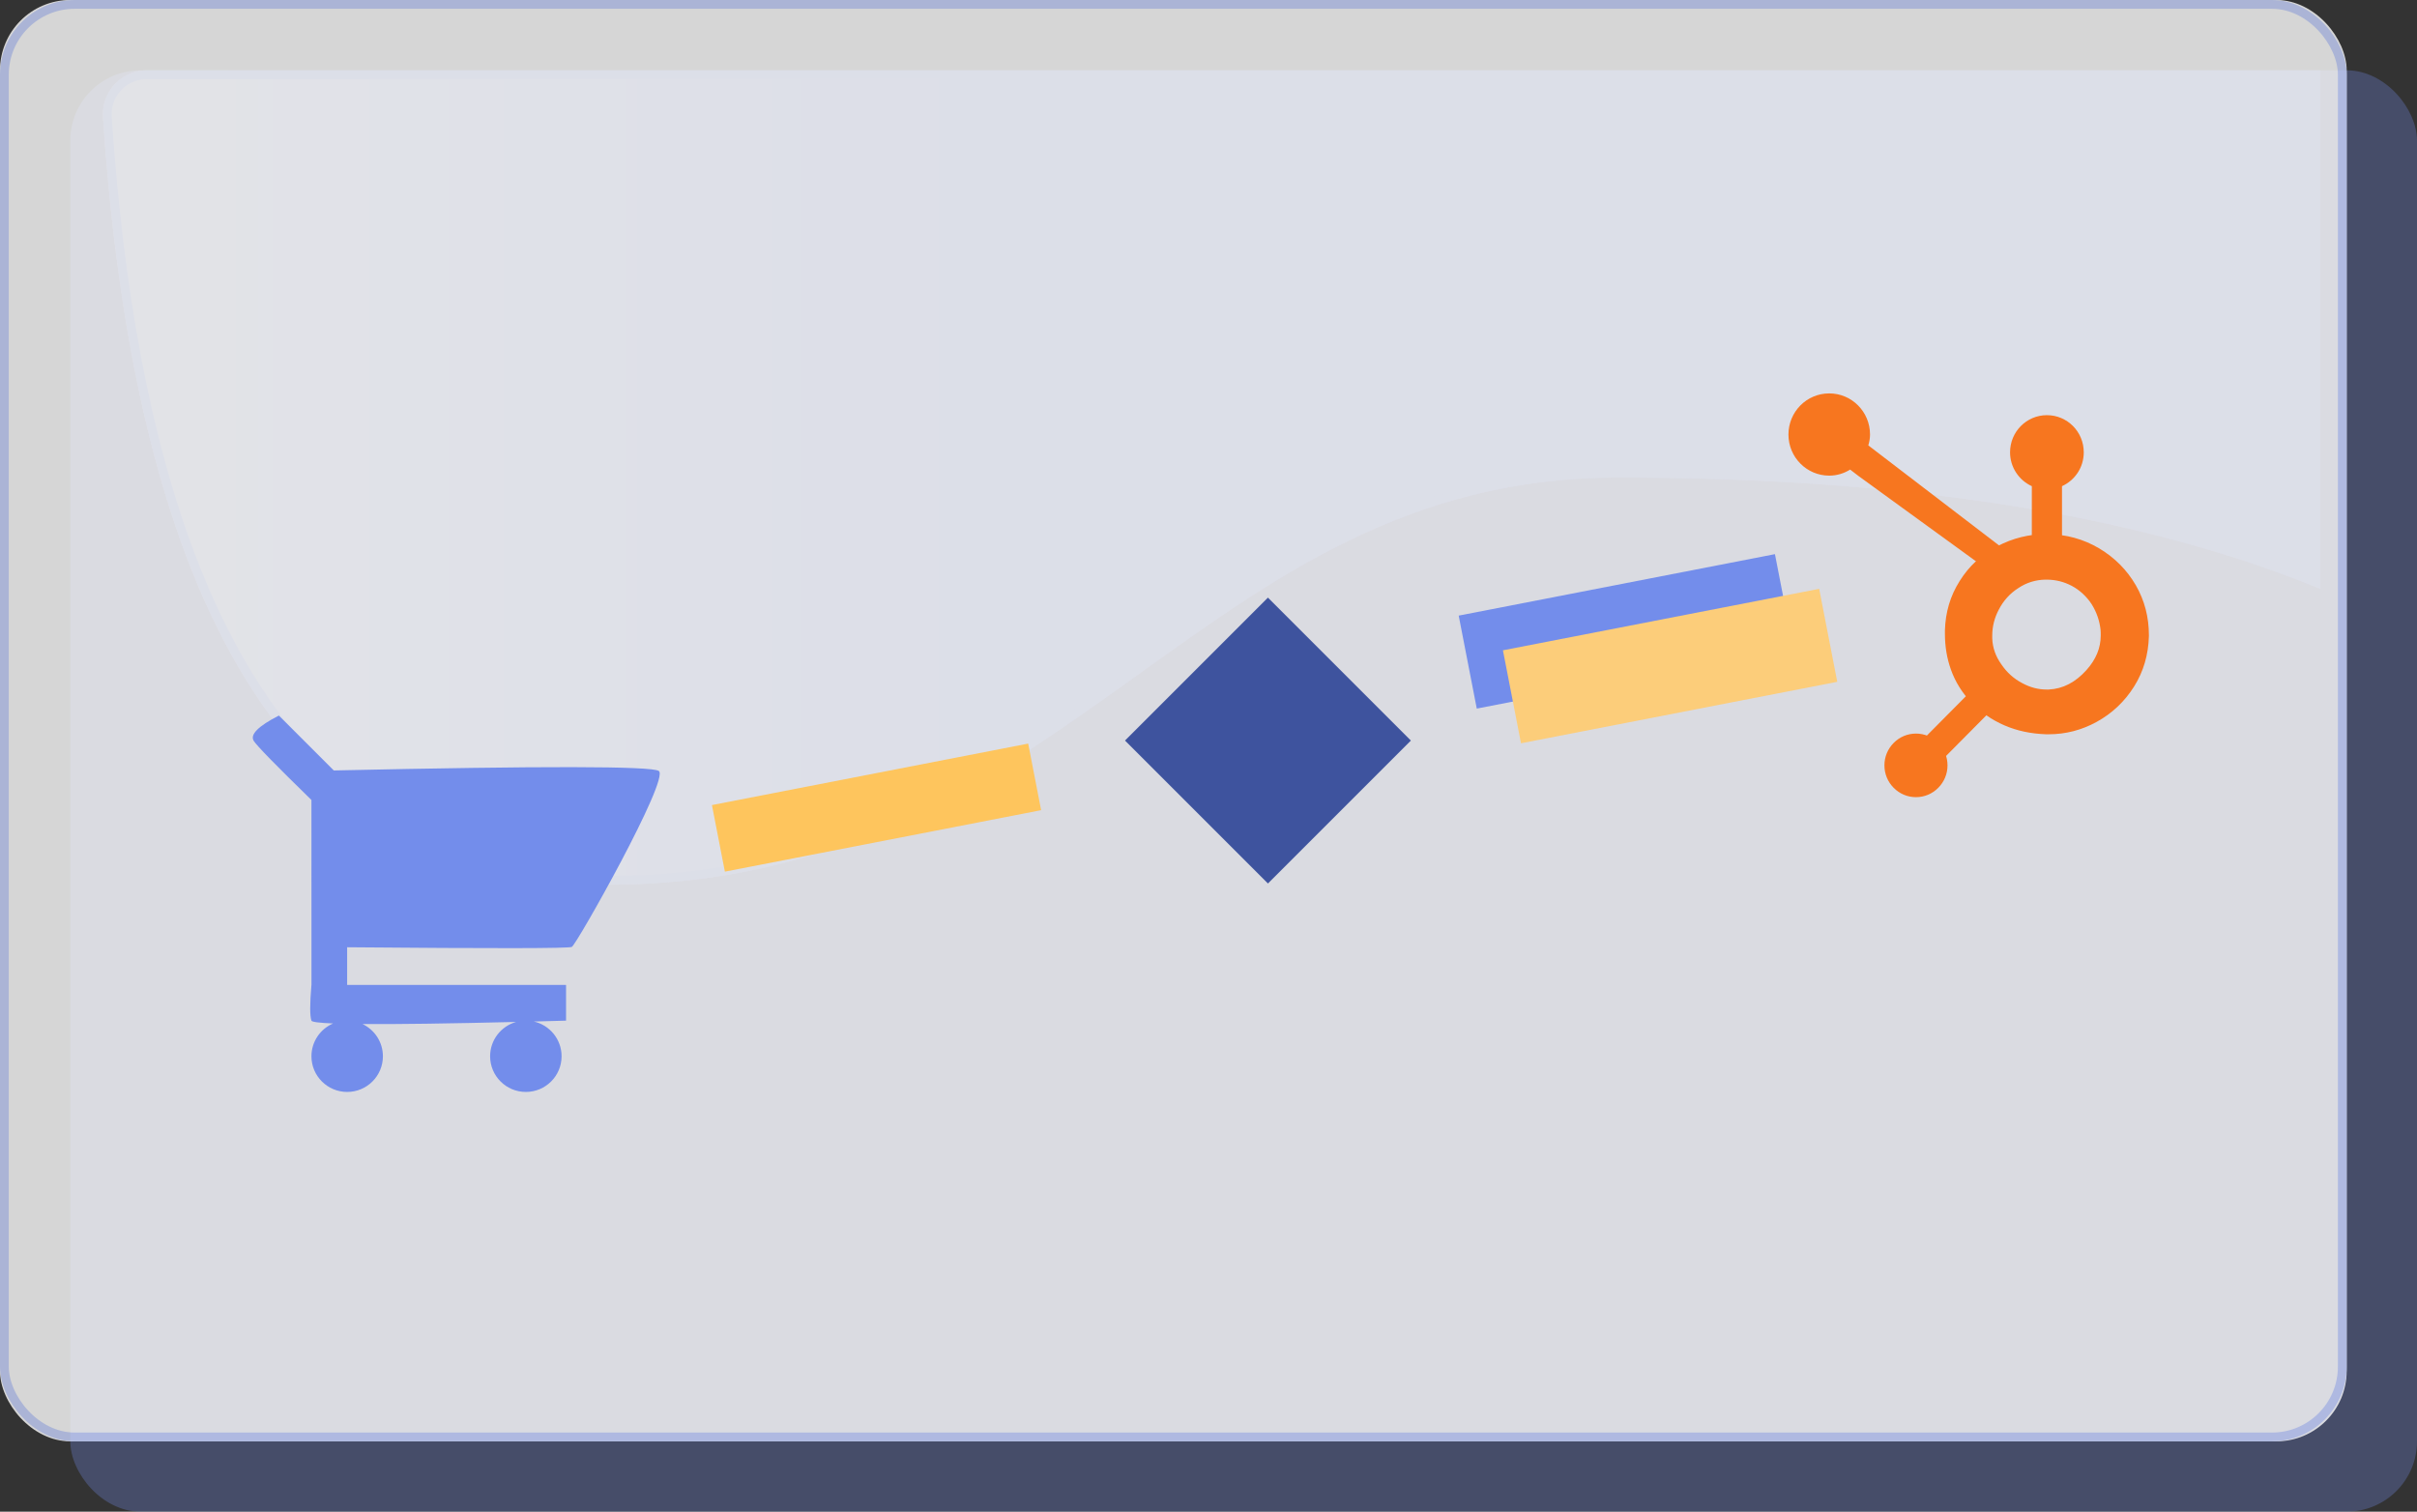
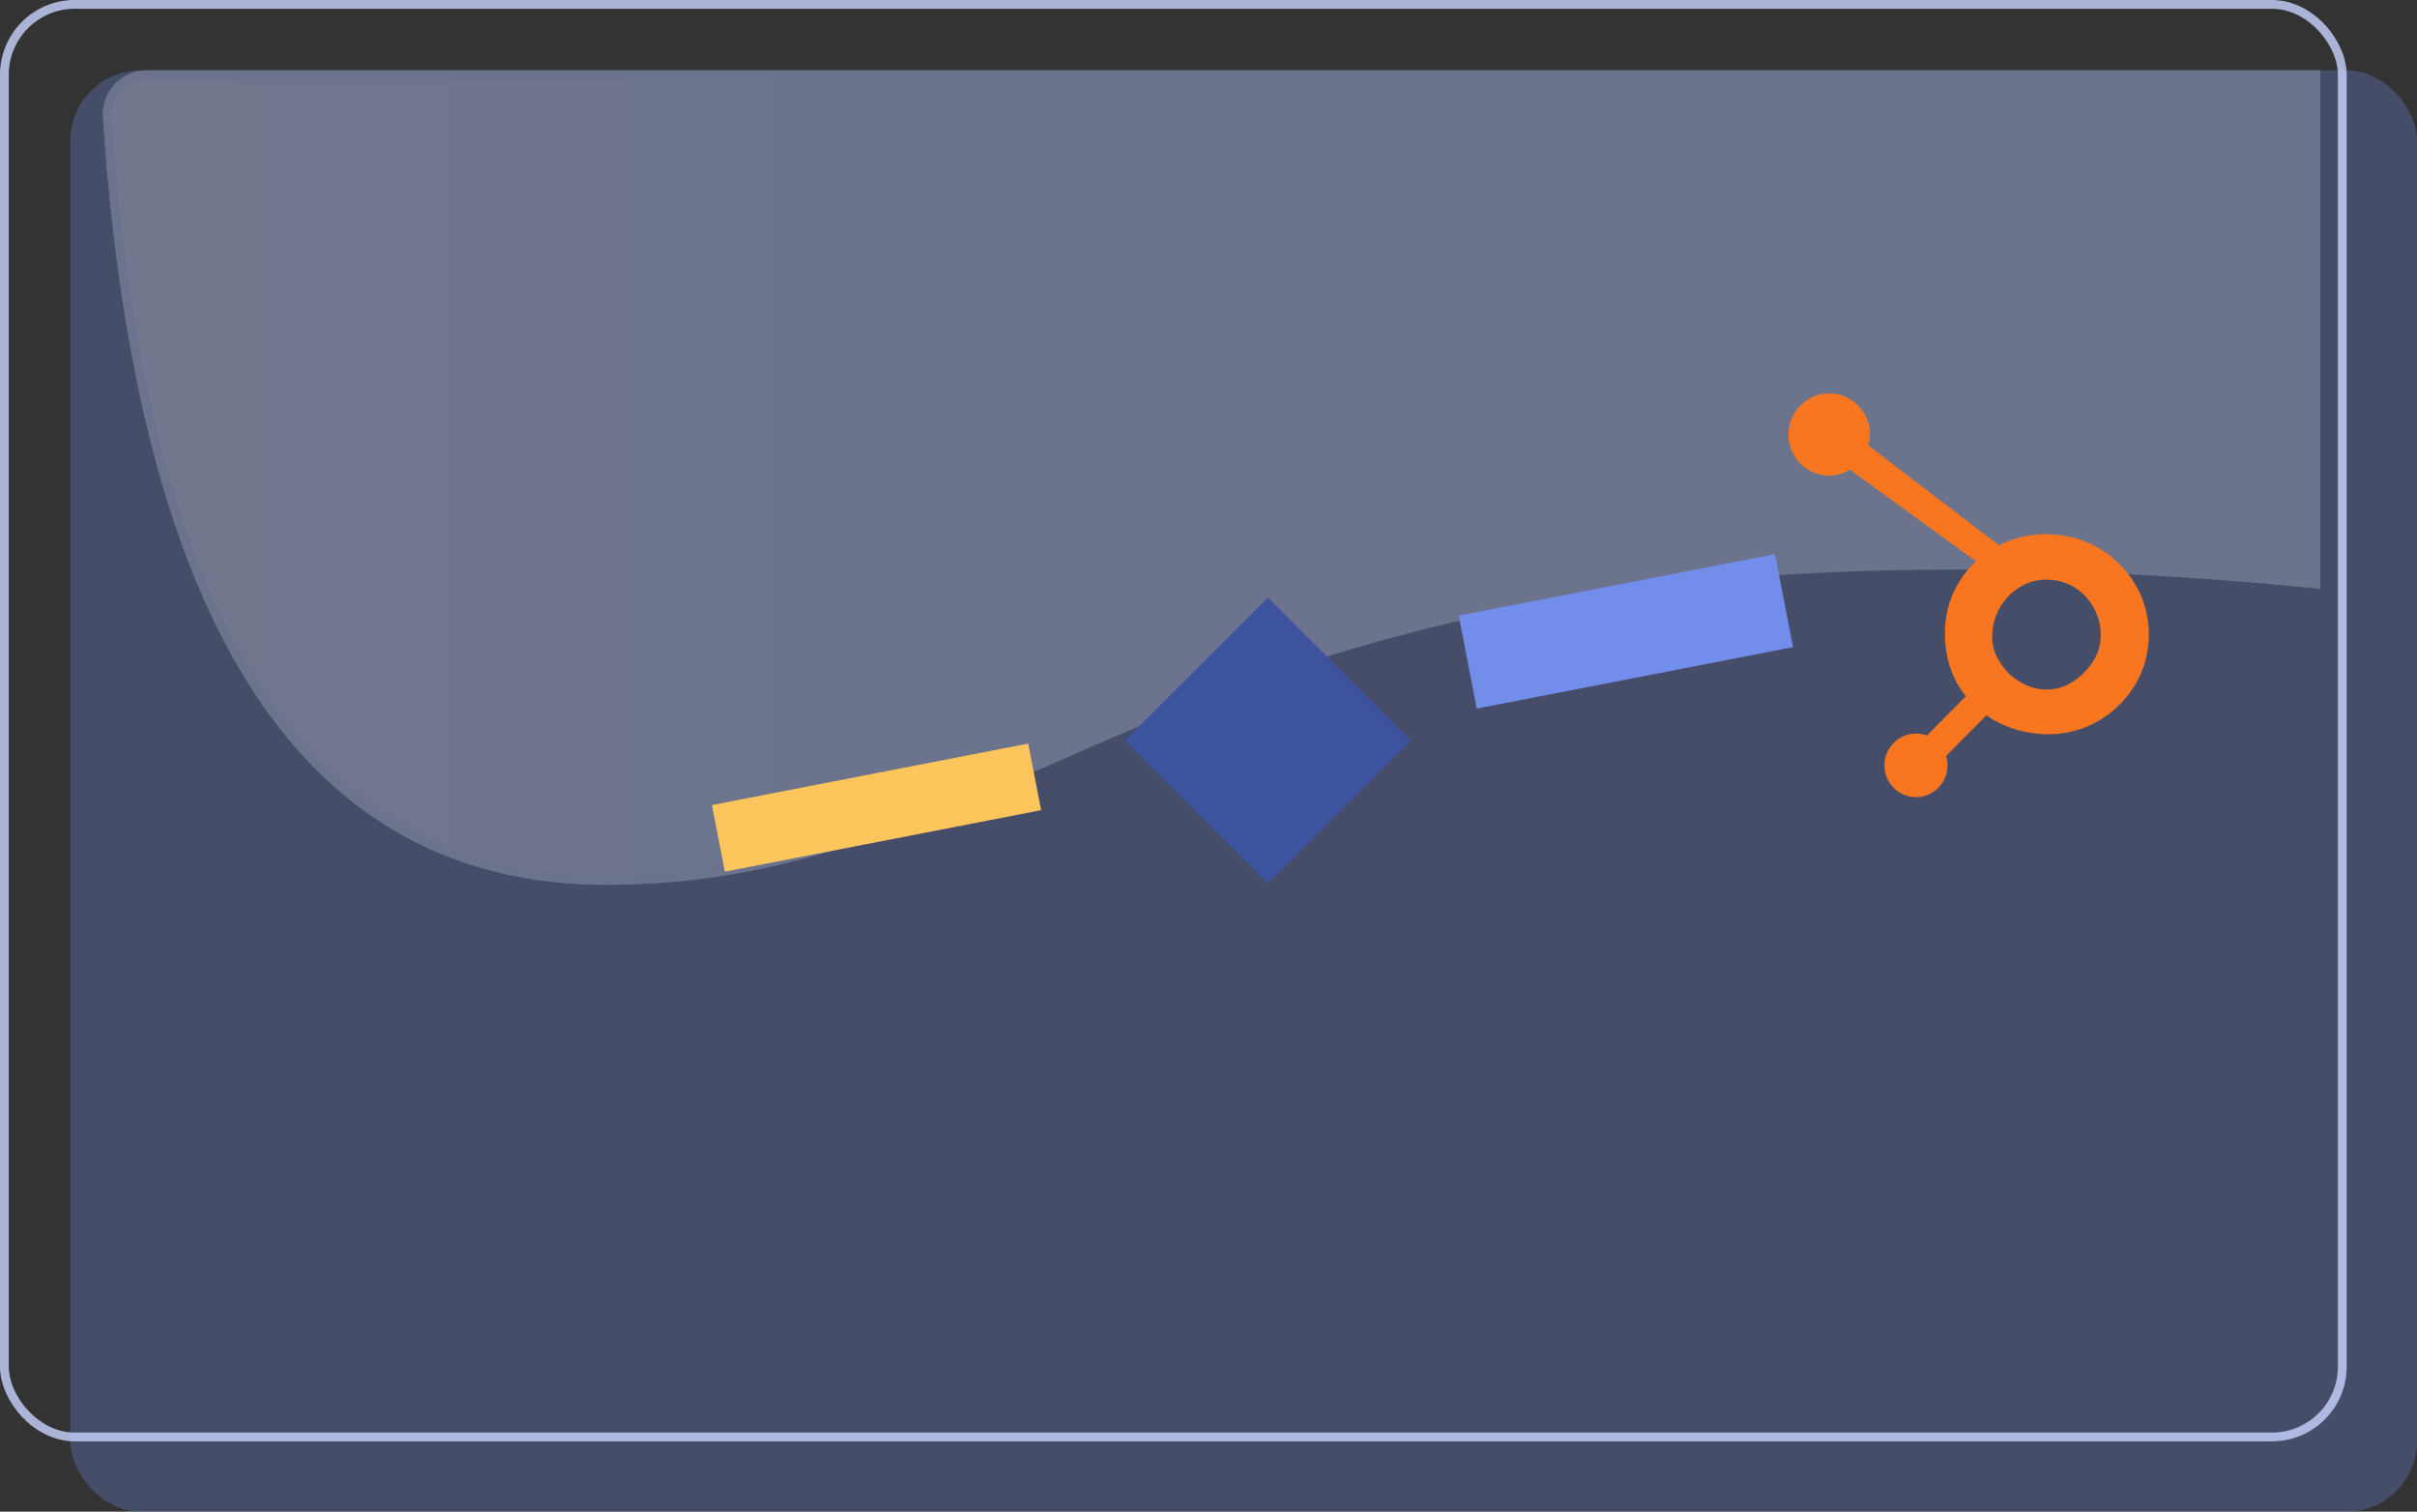
<svg xmlns="http://www.w3.org/2000/svg" xmlns:xlink="http://www.w3.org/1999/xlink" width="275px" height="172px" viewBox="0 0 275 172" version="1.1">
  <rect x="0" y="0" width="275" height="172" fill="#333333" stroke="none" />
  <title>illustration-integrations</title>
  <desc>Created with Sketch.</desc>
  <defs>
-     <rect id="path-1" x="0" y="0" width="267" height="164" rx="8" />
    <linearGradient x1="50%" y1="-12.679%" x2="50%" y2="100%" id="linearGradient-2">
      <stop stop-color="#E3E9FF" offset="65.993%" />
      <stop stop-color="#FCFCFC" offset="100%" />
    </linearGradient>
-     <path d="M91.519,-71.813 L150.519,-71.813 C142.075,-51.25 137.853,-24.606 137.853,8.12 C137.853,55.979 184.187,70.225 184.187,123.21 C184.187,157.502 155.075,176.589 96.851,180.47 L96.851,180.47 C94.096,180.653 91.714,178.569 91.53,175.813 C91.523,175.703 91.519,175.592 91.519,175.481 L91.519,-71.813 Z" id="path-3" />
+     <path d="M91.519,-71.813 L150.519,-71.813 C137.853,55.979 184.187,70.225 184.187,123.21 C184.187,157.502 155.075,176.589 96.851,180.47 L96.851,180.47 C94.096,180.653 91.714,178.569 91.53,175.813 C91.523,175.703 91.519,175.592 91.519,175.481 L91.519,-71.813 Z" id="path-3" />
  </defs>
  <g id="Page-2" stroke="none" stroke-width="1" fill="none" fill-rule="evenodd">
    <g id="SU19-website-homepage-v1-Copy-10" transform="translate(-183, -1334)">
      <g id="illustration-integrations" transform="translate(183, 1334)">
        <rect id="Rectangle-12" fill="#738DEB" opacity="0.295" x="8" y="8" width="267" height="164" rx="8" />
        <g id="Rectangle-12" opacity="0.8">
          <use fill="#FFFFFF" fill-rule="evenodd" xlink:href="#path-1" />
          <rect stroke="#C9D5FF" stroke-width="1" x="0.5" y="0.5" width="266" height="163" rx="8" />
        </g>
        <g id="Rectangle-3" opacity="0.24" transform="translate(137.853, 54.334) rotate(-270) translate(-137.853, -54.334) ">
          <use fill="url(#linearGradient-2)" fill-rule="evenodd" style="mix-blend-mode: overlay;" xlink:href="#path-3" />
          <path stroke="#E3E9FF" stroke-width="1" d="M92.019,-71.313 L92.019,175.481 C92.019,175.581 92.022,175.681 92.029,175.78 C92.194,178.26 94.338,180.136 96.818,179.971 C154.812,176.105 183.687,157.174 183.687,123.21 C183.687,110.972 181.234,100.22 176.492,89.812 C172.847,81.811 168.824,75.494 160.613,64.034 C160.735,64.203 158.711,61.381 158.155,60.603 C150.882,50.43 147.029,44.346 143.737,37.145 C139.521,27.924 137.353,18.572 137.353,8.12 C137.353,-24.302 141.491,-50.779 149.776,-71.313 L92.019,-71.313 Z" />
        </g>
        <rect id="Rectangle-18" fill="#3E539E" transform="translate(144.263, 84.263) rotate(-315) translate(-144.263, -84.263) " x="132.763" y="72.763" width="23" height="23" />
        <g id="Group-10" transform="translate(28.762, 44.762)">
          <g id="Logos-/-HubSpot-Logomark" transform="translate(172.669, 0)" fill="#F7761F">
            <g id="HubSpotLogo_Dark_Print_Flat" transform="translate(1.917, 0)">
              <g id="Group" fill-rule="nonzero">
                <path d="M29.506,21.191 C30.52,21.191 31.475,21.427 32.372,21.899 C33.289,22.391 34.049,23.098 34.634,23.983 C35.2,24.887 35.531,25.85 35.648,26.892 C35.668,27.109 35.668,27.325 35.668,27.541 C35.668,28.976 35.122,30.274 34.049,31.473 C32.801,32.868 31.378,33.615 29.759,33.694 C29.681,33.694 29.584,33.694 29.486,33.694 C28.569,33.694 27.653,33.458 26.775,32.986 C25.781,32.475 24.981,31.748 24.357,30.824 C23.714,29.92 23.363,28.937 23.324,27.875 C23.324,27.757 23.324,27.659 23.324,27.561 C23.324,26.519 23.577,25.536 24.065,24.612 C24.591,23.59 25.332,22.764 26.288,22.155 C27.224,21.526 28.257,21.211 29.369,21.191 C29.428,21.191 29.467,21.191 29.506,21.191 Z M29.564,16.002 C27.516,16.002 25.644,16.474 23.889,17.397 C22.095,18.341 20.671,19.658 19.618,21.349 C18.546,23.039 18,24.907 17.941,26.951 C17.941,27.089 17.941,27.226 17.941,27.384 C17.941,28.819 18.175,30.175 18.624,31.433 C19.131,32.849 19.911,34.087 20.964,35.188 C22.017,36.269 23.246,37.134 24.689,37.763 C26.132,38.392 27.711,38.726 29.447,38.785 C29.564,38.785 29.662,38.785 29.759,38.785 C31.67,38.785 33.484,38.314 35.18,37.39 C36.975,36.407 38.398,35.05 39.471,33.34 C40.543,31.63 41.089,29.723 41.148,27.62 C41.148,27.58 41.148,27.541 41.148,27.521 C41.148,25.457 40.66,23.57 39.666,21.84 C38.652,20.091 37.267,18.695 35.492,17.633 C33.698,16.572 31.748,16.041 29.662,16.021 C29.623,16.002 29.584,16.002 29.564,16.002 Z" id="Shape" />
                <path d="M24.357,17.496 C22.329,15.943 14.002,9.574 9.224,5.917 C9.341,5.524 9.419,5.111 9.419,4.679 C9.419,2.084 7.333,0 4.778,0 C2.204,0 0.137,2.103 0.137,4.679 C0.137,7.274 2.223,9.357 4.778,9.357 C5.655,9.357 6.455,9.102 7.157,8.669 L8.132,9.416 L21.666,19.245 L24.357,17.496 Z M22.914,36.132 C23.441,36.603 23.538,36.485 23.538,36.485 L22.914,36.132 Z" id="Shape" />
                <polygon id="Shape" points="14.119 40.712 16.362 42.973 23.012 36.269 20.769 34.009" />
                <path d="M12.11,39.768 C11.428,40.456 11.057,41.361 11.057,42.324 C11.057,43.287 11.428,44.191 12.11,44.879 C12.793,45.568 13.69,45.941 14.646,45.941 C15.601,45.941 16.498,45.568 17.181,44.879 C17.863,44.191 18.234,43.287 18.234,42.324 C18.234,41.361 17.863,40.456 17.181,39.768 C16.498,39.08 15.601,38.707 14.646,38.707 C13.69,38.707 12.793,39.08 12.11,39.768" id="Shape" />
-                 <path d="M31.261,16.474 L31.261,10.556 C32.723,9.888 33.737,8.433 33.737,6.703 C33.737,4.364 31.865,2.477 29.545,2.477 C27.224,2.477 25.352,4.364 25.352,6.703 C25.352,8.414 26.366,9.888 27.828,10.556 L27.828,16.474 L31.261,16.474 Z" id="Shape" />
              </g>
            </g>
          </g>
-           <path d="M10.735,63.019 L10.735,67.307 L35.642,67.307 L35.642,71.37 C34.379,71.405 33.158,71.437 31.979,71.468 C33.786,71.88 35.134,73.495 35.134,75.423 C35.134,77.665 33.313,79.482 31.068,79.482 C28.822,79.482 27.002,77.665 27.002,75.423 C27.002,73.565 28.253,71.999 29.96,71.518 C22.194,71.706 16.37,71.786 12.488,71.759 C13.858,72.412 14.804,73.807 14.804,75.423 C14.804,77.665 12.984,79.482 10.739,79.482 C8.493,79.482 6.673,77.665 6.673,75.423 C6.673,73.749 7.689,72.312 9.139,71.691 C7.548,71.627 6.726,71.52 6.673,71.37 C6.486,70.845 6.486,69.491 6.673,67.307 L6.677,67.307 L6.677,62.982 L6.673,46.262 C2.609,42.3 0.418,40.055 0.1,39.525 C-0.329,38.811 0.627,37.855 2.969,36.656 L9.216,42.902 C33.042,42.381 45.368,42.4 46.195,42.959 C47.478,43.826 36.848,62.703 36.298,62.981 C35.959,63.154 27.437,63.166 10.735,63.019 Z" id="Combined-Shape" fill="#738DEB" />
          <g id="Group-8" transform="translate(115.714, 37.454) rotate(-11) translate(-115.714, -37.454) translate(50.714, 28.954)">
            <rect id="Rectangle-15" fill="#FEC55D" x="0.901" y="5.603" width="36.656" height="7.717" />
            <rect id="Rectangle-15" fill="#738DEB" x="88.418" y="0.655" width="36.656" height="10.778" />
-             <rect id="Rectangle-15" fill="#FCCD7A" x="92.605" y="5.49" width="36.656" height="10.778" />
          </g>
        </g>
      </g>
    </g>
  </g>
</svg>